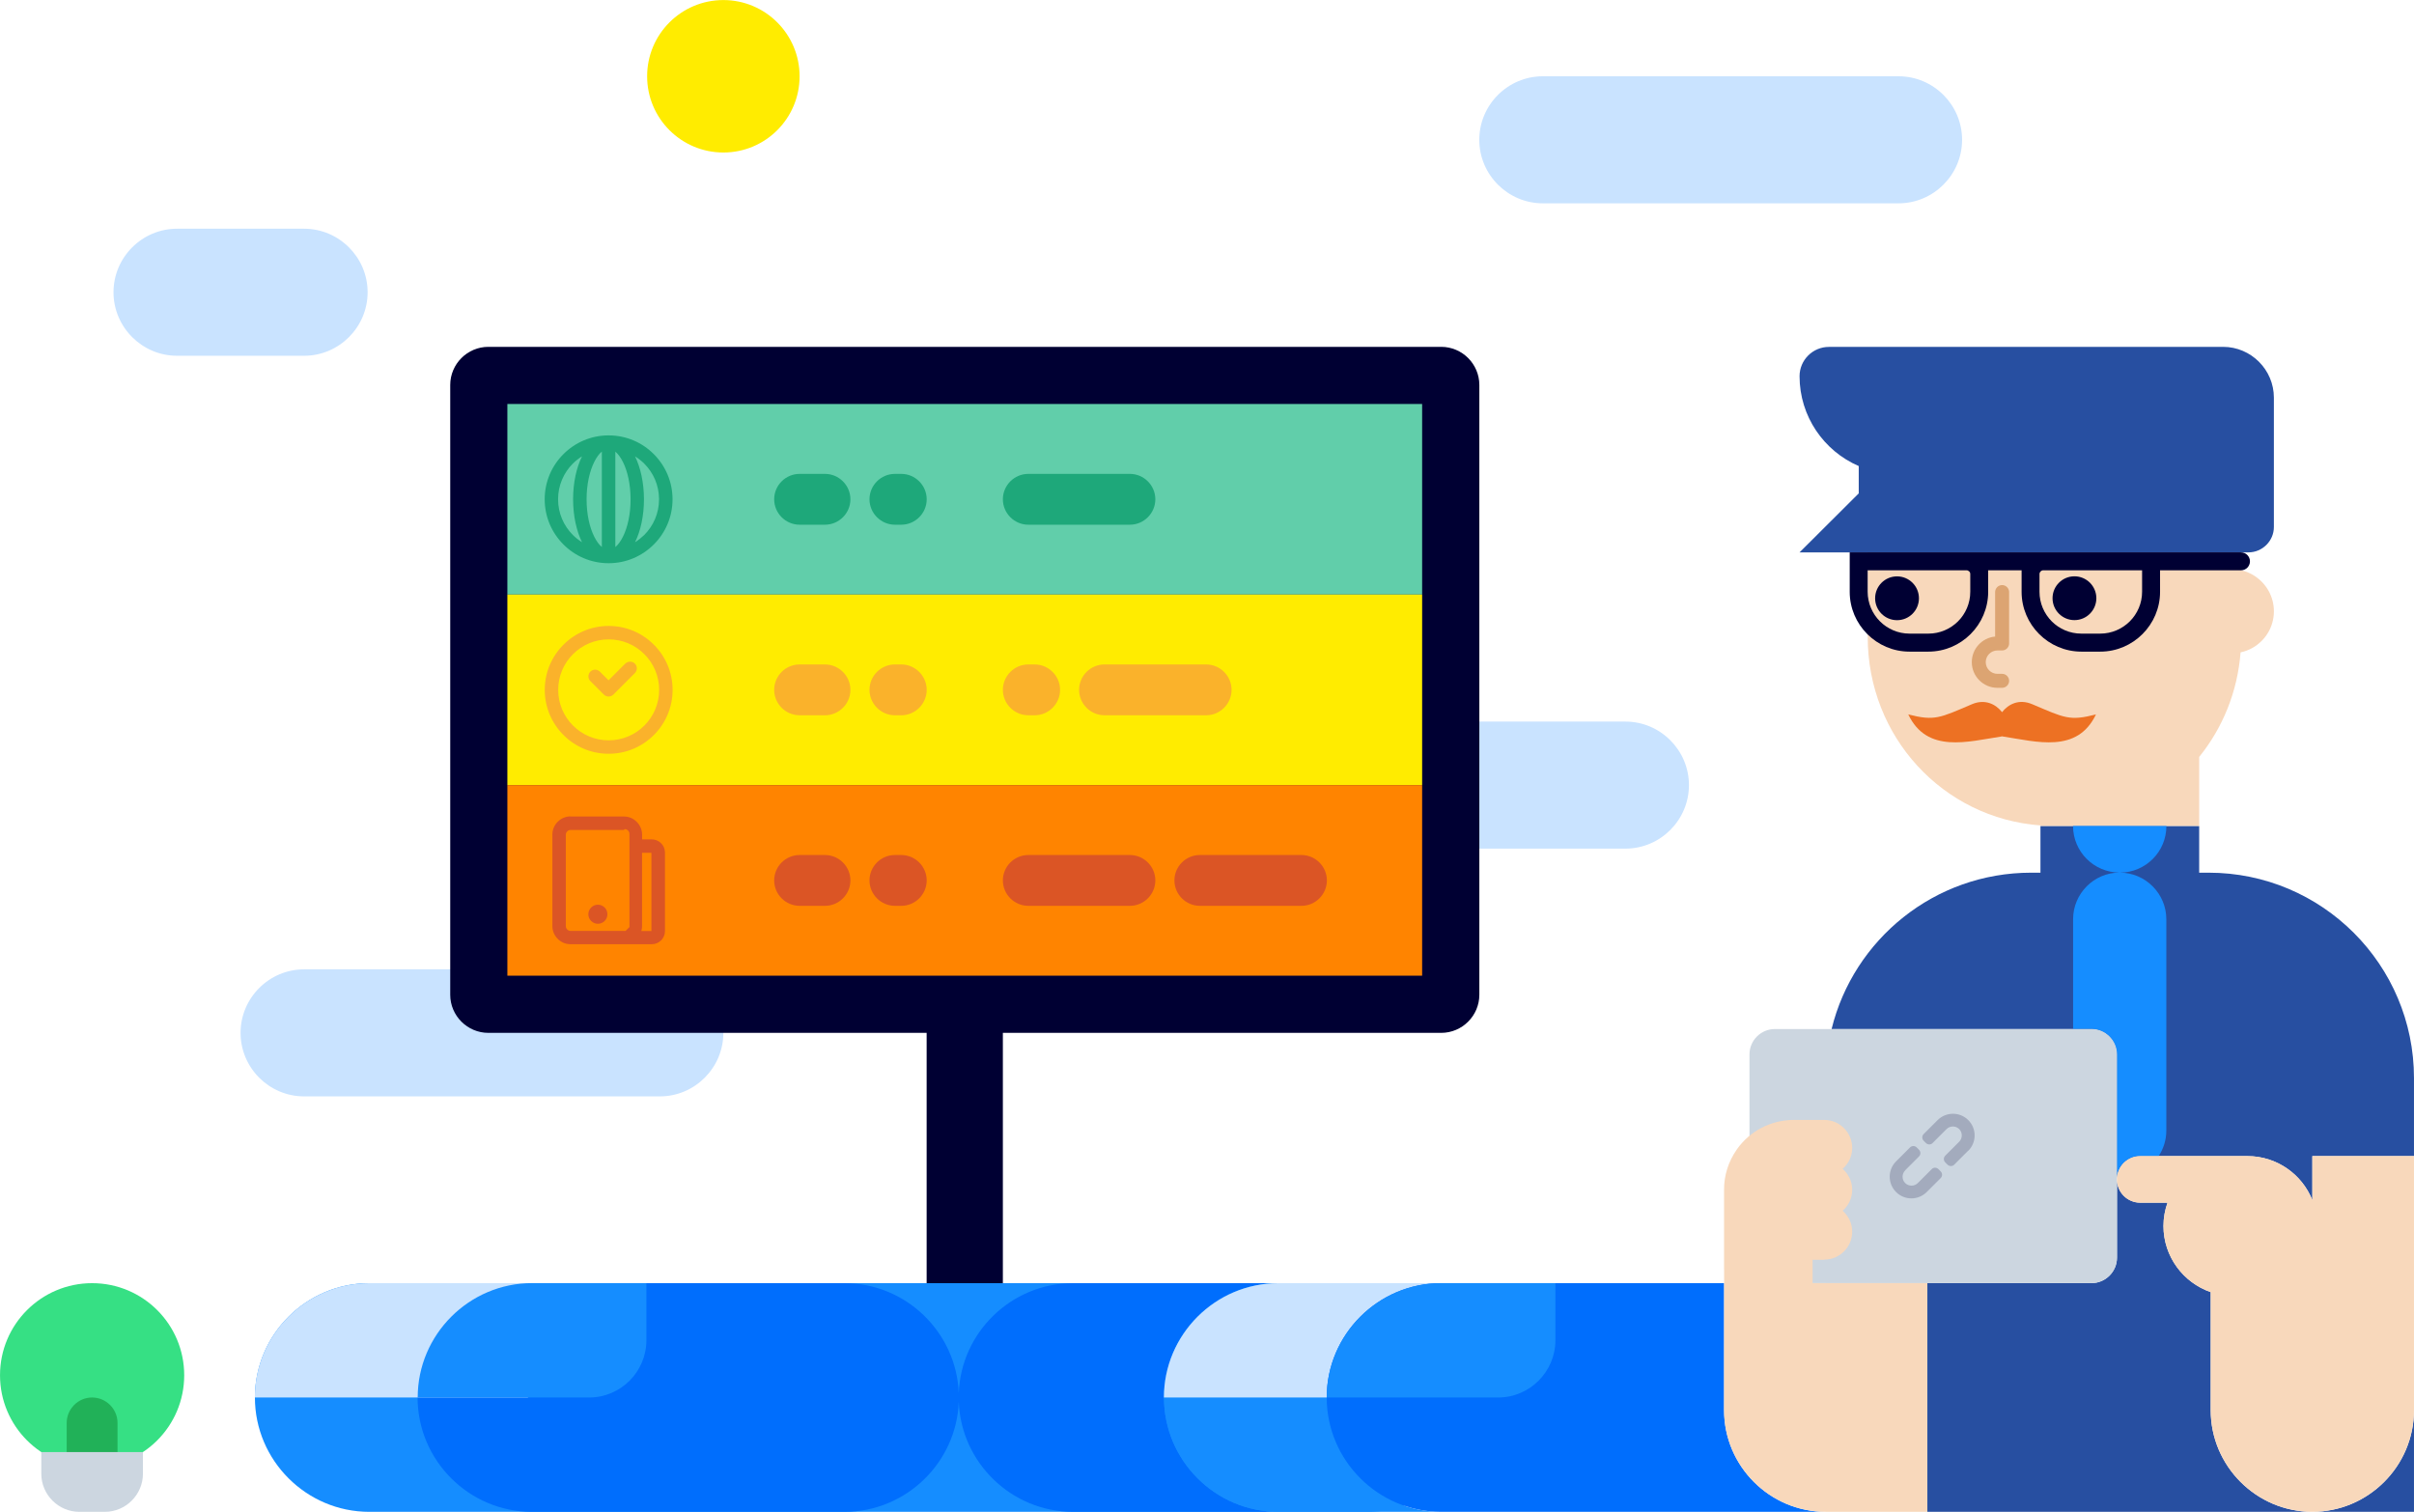
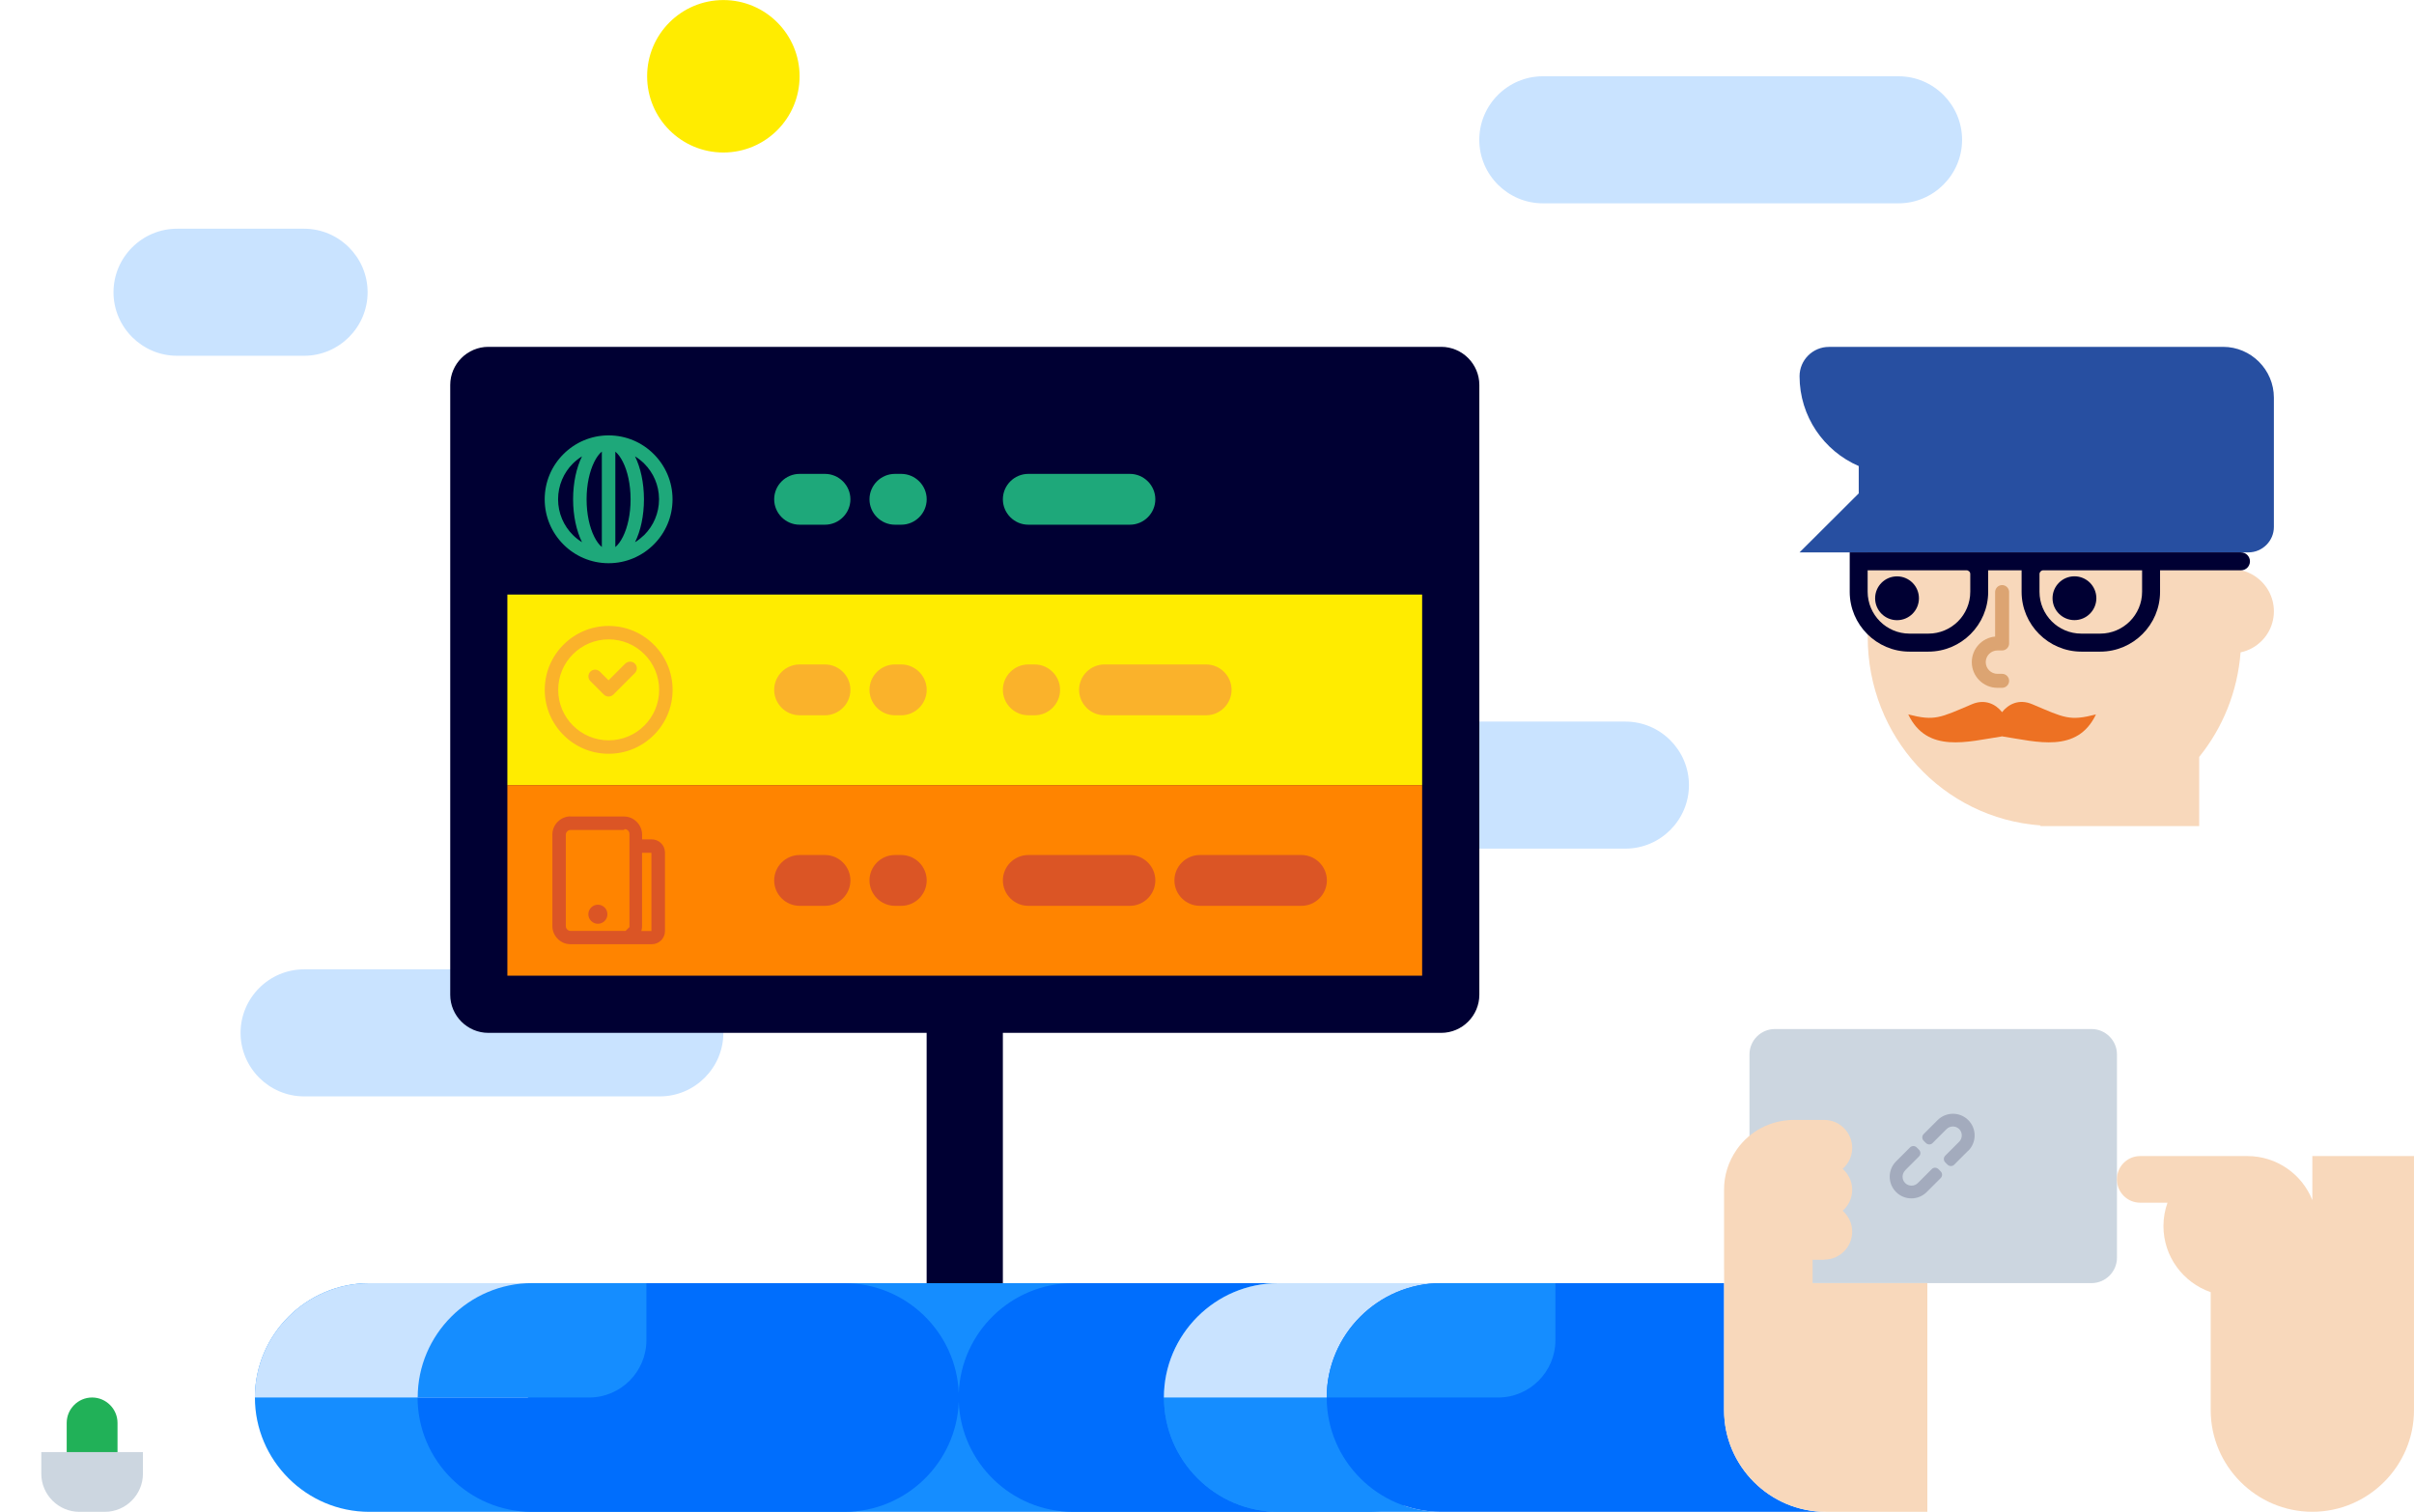
<svg xmlns="http://www.w3.org/2000/svg" version="1.1" id="Layer_1" x="0px" y="0px" width="1211.811px" height="758.996px" viewBox="0 0 1211.811 758.996" enable-background="new 0 0 1211.811 758.996" xml:space="preserve">
  <path fill="#C9E3FF" d="M88.872,114.83h63.779c17.546,0,31.889,14.343,31.889,31.889l0,0c0,17.546-14.343,31.889-31.889,31.889  H88.872c-17.546,0-31.889-14.343-31.889-31.889l0,0C56.983,129.173,71.326,114.83,88.872,114.83z M152.651,486.646h178.581  c17.546,0,31.889,14.343,31.889,31.889l0,0c0,17.546-14.343,31.889-31.889,31.889H152.651c-17.546,0-31.889-14.343-31.889-31.889  l0,0C120.761,500.99,135.105,486.646,152.651,486.646z M624.614,362.264H815.95c17.546,0,31.889,14.343,31.889,31.889l0,0  c0,17.546-14.343,31.889-31.889,31.889H624.614c-17.546,0-31.889-14.343-31.889-31.889l0,0  C592.725,376.607,607.068,362.264,624.614,362.264z M774.48,38.296h178.581c17.546,0,31.889,14.343,31.889,31.889l0,0  c0,17.546-14.343,31.889-31.889,31.889H774.48c-17.546,0-31.889-14.343-31.889-31.889l0,0  C742.591,52.639,756.934,38.296,774.48,38.296z" />
  <path fill="#158DFF" d="M185.362,644.194h81.694h147.91h271.613c31.578,0,57.401,25.823,57.401,57.401l0,0  c0,31.578-25.823,57.401-57.401,57.401H414.966h-147.91h-81.694c-31.578,0-57.401-25.823-57.401-57.401l0,0  C127.961,670.018,153.785,644.194,185.362,644.194z" />
  <path fill="#006EFD" d="M538.669,644.194h103.038c-31.578,0-57.401,25.823-57.401,57.401l0,0c0,31.578,25.823,57.401,57.401,57.401  H538.669c-30.841,0-56.182-24.633-57.373-55.218c-1.162,30.557-26.504,55.218-57.373,55.218H267.027  c-31.578,0-57.401-25.823-57.401-57.401l0,0c0-31.578,25.823-57.401,57.401-57.401h156.896c30.841,0,56.182,24.633,57.373,55.218  c1.134-30.585,26.504-55.218,57.344-55.218H538.669z" />
  <path fill="#C9E3FF" d="M265.043,701.595h-137.11c0-31.578,25.823-57.401,57.401-57.401h79.709V701.595z" />
  <path fill="#158DFF" d="M209.655,701.595h86.116c15.789,0,28.715-12.926,28.715-28.715v-28.715h-57.401  c-31.578,0-57.401,25.823-57.401,57.401L209.655,701.595z" />
  <path fill="#158DFF" d="M641.707,644.194H723.4c-31.578,0-57.401,25.823-57.401,57.401l0,0c0,31.578,25.823,57.401,57.401,57.401  h-81.694c-31.578,0-57.401-25.823-57.401-57.401l0,0C584.306,670.018,610.129,644.194,641.707,644.194z" />
  <path fill="#C9E3FF" d="M721.388,701.595h-137.11c0-31.578,25.823-57.401,57.401-57.401h79.709V701.595z" />
  <path fill="#006EFD" d="M723.4,644.194h142.099c0,14.003-0.028,39.344-0.028,63.779c0,28.063,22.96,51.023,51.023,51.023l0,0l0,0  H723.4c-31.578,0-57.401-25.823-57.401-57.401l0,0C665.999,670.018,691.823,644.194,723.4,644.194z" />
  <path fill="#158DFF" d="M665.999,701.595h86.087c15.789,0,28.715-12.926,28.715-28.715v-28.715H723.4  c-31.578,0-57.401,25.823-57.401,57.401V701.595z" />
  <g>
    <path fill="#000033" d="M245.144,174.13h478.341c10.516,0,19.134,8.617,19.134,19.134v306.138c0,10.516-8.617,19.134-19.134,19.134   H503.434v125.658h-38.267V518.536H245.144c-10.516,0-19.134-8.617-19.134-19.134V193.264   C226.011,182.748,234.628,174.13,245.144,174.13z M254.725,202.845h459.207V489.85H254.725V202.845z" />
-     <path fill="#61CEAA" d="M713.904,202.817c0,31.889,0,63.779,0,95.668H254.697c0-31.889,0-63.779,0-95.668   C407.766,202.817,560.835,202.817,713.904,202.817z" />
    <polygon fill="#FFEC00" points="254.697,298.485 713.904,298.485 713.904,394.153 254.697,394.153  " />
    <path fill="#FF8400" d="M254.697,394.153h459.207c0,31.889,0,63.779,0,95.668c-153.069,0-306.138,0-459.207,0   C254.697,457.932,254.697,426.042,254.697,394.153z" />
    <path fill="#1EA87A" d="M516.19,237.909h51.023c7.001,0,12.756,5.754,12.756,12.756l0,0c0,7.001-5.754,12.756-12.756,12.756H516.19   c-7.001,0-12.756-5.754-12.756-12.756l0,0C503.434,243.635,509.189,237.909,516.19,237.909z M401.388,237.909h12.756   c7.001,0,12.756,5.754,12.756,12.756l0,0c0,7.001-5.754,12.756-12.756,12.756h-12.756c-7.001,0-12.756-5.754-12.756-12.756l0,0   C388.632,243.635,394.387,237.909,401.388,237.909z M449.236,237.909h3.203c7.001,0,12.756,5.754,12.756,12.756l0,0   c0,7.001-5.754,12.756-12.756,12.756h-3.203c-7.001,0-12.756-5.754-12.756-12.756l0,0   C436.481,243.635,442.207,237.909,449.236,237.909z" />
    <path fill="#FAB22B" d="M554.457,333.577h51.023c7.001,0,12.756,5.754,12.756,12.756l0,0c0,7.001-5.754,12.756-12.756,12.756   h-51.023c-7.001,0-12.756-5.754-12.756-12.756l0,0C541.702,339.303,547.427,333.577,554.457,333.577z M401.388,333.577h12.756   c7.001,0,12.756,5.754,12.756,12.756l0,0c0,7.001-5.754,12.756-12.756,12.756h-12.756c-7.001,0-12.756-5.754-12.756-12.756l0,0   C388.632,339.303,394.387,333.577,401.388,333.577z M449.236,333.577h3.203c7.001,0,12.756,5.754,12.756,12.756l0,0   c0,7.001-5.754,12.756-12.756,12.756h-3.203c-7.001,0-12.756-5.754-12.756-12.756l0,0   C436.481,339.303,442.207,333.577,449.236,333.577z M516.19,333.577h3.203c7.001,0,12.756,5.754,12.756,12.756l0,0   c0,7.001-5.754,12.756-12.756,12.756h-3.203c-7.001,0-12.756-5.754-12.756-12.756l0,0   C503.434,339.303,509.189,333.577,516.19,333.577z" />
    <path fill="#DB5525" d="M602.306,429.246h51.023c7.002,0,12.756,5.754,12.756,12.756l0,0c0,7.001-5.754,12.756-12.756,12.756   h-51.023c-7.002,0-12.756-5.754-12.756-12.756l0,0C589.55,434.971,595.304,429.246,602.306,429.246z M401.388,429.246h12.756   c7.001,0,12.756,5.754,12.756,12.756l0,0c0,7.001-5.754,12.756-12.756,12.756h-12.756c-7.001,0-12.756-5.754-12.756-12.756l0,0   C388.632,434.971,394.387,429.246,401.388,429.246z M449.236,429.246h3.203c7.001,0,12.756,5.754,12.756,12.756l0,0   c0,7.001-5.754,12.756-12.756,12.756h-3.203c-7.001,0-12.756-5.754-12.756-12.756l0,0   C436.481,434.971,442.207,429.246,449.236,429.246z M516.19,429.246h51.023c7.001,0,12.756,5.754,12.756,12.756l0,0   c0,7.001-5.754,12.756-12.756,12.756H516.19c-7.001,0-12.756-5.754-12.756-12.756l0,0   C503.434,434.971,509.189,429.246,516.19,429.246z" />
    <g>
      <path fill="#1EA87A" d="M330.863,250.665h-7.54H330.863z M316.548,250.665h-7.653H316.548z M302.148,250.665h-7.653H302.148z     M287.748,250.665h-7.54H287.748z M337.609,250.665c0,8.872-3.6,16.894-9.411,22.677c-5.811,5.811-13.805,9.411-22.677,9.411    s-16.894-3.6-22.677-9.411c-5.811-5.811-9.411-13.805-9.411-22.677c0-8.872,3.6-16.894,9.411-22.677    c5.811-5.811,13.805-9.411,22.677-9.411s16.894,3.6,22.677,9.411C334.009,233.799,337.609,241.793,337.609,250.665z     M308.895,226.712v23.839v0.142v23.952c1.389-1.134,2.665-2.891,3.798-5.159c2.381-4.734,3.855-11.367,3.855-18.793v-0.142    c-0.028-7.37-1.474-13.946-3.855-18.652c-1.134-2.268-2.438-4.025-3.798-5.159V226.712z M302.12,274.617v-23.952v-0.085v-23.867    c-1.389,1.134-2.665,2.891-3.798,5.159c-2.353,4.734-3.855,11.338-3.855,18.737v0.057c0,7.427,1.474,14.06,3.855,18.793    C299.455,271.726,300.731,273.484,302.12,274.617z M323.266,250.665c0,8.305-1.701,15.931-4.479,21.543    c1.672-1.049,3.203-2.268,4.62-3.628c4.592-4.592,7.427-10.913,7.427-17.915v-0.198c-0.057-6.916-2.863-13.153-7.427-17.716    c-1.389-1.389-2.948-2.608-4.62-3.628c2.75,5.584,4.45,13.124,4.479,21.401v0.17v-0.057V250.665z M292.17,272.208    c-2.778-5.641-4.479-13.238-4.479-21.543v-0.057c0-8.305,1.701-15.902,4.479-21.515c-1.672,1.049-3.203,2.268-4.592,3.628    c-4.564,4.564-7.427,10.913-7.427,17.915v0.028c0,7.001,2.835,13.323,7.427,17.915    C288.967,269.969,290.526,271.188,292.17,272.208v0.028V272.208z" />
    </g>
    <path fill="#FAB22B" d="M280.208,346.333c0,7.001,2.835,13.323,7.427,17.915s10.913,7.427,17.915,7.427s13.323-2.835,17.915-7.427   c4.592-4.592,7.427-10.913,7.427-17.915c0-7.002-2.835-13.323-7.427-17.915c-4.592-4.592-10.913-7.427-17.915-7.427   s-13.323,2.835-17.915,7.427S280.208,339.332,280.208,346.333z M313.94,333.152c1.304-1.304,3.458-1.304,4.762,0   s1.304,3.458,0,4.762l-10.8,10.8c-1.304,1.304-3.458,1.304-4.762,0l-6.775-6.775c-1.304-1.304-1.304-3.458,0-4.762   c1.304-1.304,3.458-1.304,4.762,0l4.365,4.365l8.39-8.39l0.028-0.028L313.94,333.152z M282.873,369.01   c-5.811-5.811-9.411-13.805-9.411-22.677c0-8.872,3.6-16.894,9.411-22.677c5.811-5.811,13.805-9.411,22.677-9.411   s16.894,3.6,22.677,9.411c5.811,5.811,9.411,13.805,9.411,22.677c0,8.872-3.6,16.894-9.411,22.677   c-5.811,5.811-13.805,9.411-22.677,9.411S288.656,374.821,282.873,369.01z" />
    <path fill="#DB5525" d="M327.036,428.14h-4.734v36.793c0,0.283-0.028,0.539-0.057,0.794v0.028v0.028   c-0.028,0.198-0.057,0.368-0.057,0.567l0,0c-0.028,0.057-0.028,0.142-0.057,0.198l0,0l-0.028,0.057v0.057l0,0l-0.028,0.113l0,0   l-0.028,0.113l0,0l-0.028,0.113l0,0v0.028v0.057v0.057v0.028v0.028v0.057l-0.057,0.142h5.046v-39.174l-0.057,0.028L327.036,428.14z    M300.136,454.19c-2.636,0-4.79,2.154-4.79,4.79c0,2.636,2.154,4.79,4.79,4.79s4.79-2.154,4.79-4.79   C304.926,456.344,302.772,454.19,300.136,454.19z M313.203,416.66h-26.787c-0.624,0-1.247,0.283-1.672,0.709   c-0.425,0.425-0.709,1.02-0.709,1.672v45.921c0,0.624,0.283,1.247,0.709,1.672c0.425,0.425,1.02,0.709,1.672,0.709h26.787h0.028   h0.028h0.028h0.028h0.028h0.028h0.028h0.028l0,0h0.028l0,0h0.028h0.028h0.028l0,0h0.028l0,0h0.028h0.028l0,0h0.028h0.028l0,0h0.028   l0,0h0.028h0.028h0.028l0,0h0.028l0,0h0.028l0,0h0.028h0.028l0,0h0.028l0,0h0.028h0.028h0.028h0.028l0,0l0.028-0.028l0.028-0.028   l0,0l0.028-0.028l0.028-0.028l0.028-0.028l0.028-0.028l0,0l0.028-0.028l0,0l0.028-0.028l0.028-0.028l0,0l0.028-0.028l0.028-0.028   l0,0l0.028-0.028l0,0l0.028-0.028l0,0l0.028-0.028l0,0l0.028-0.028l0.028-0.028l0,0l0.028-0.028l0.028-0.028l0,0l0.028-0.028   l0.028-0.028l0,0l0.028-0.028l0,0l0.028-0.028l0,0l0.028-0.028l0.028-0.028l0.028-0.028l0,0l0.028-0.028l0,0l0.028-0.028l0,0   l0.028-0.028l0,0l0.028-0.028l0,0l0.028-0.028l0,0l0.028-0.028l0,0l0.028-0.028l0,0l0.028-0.028l0,0l0.028-0.028l0,0l0.028-0.028   l0,0l0.028-0.028l0,0l0.028-0.028l0,0l0.028-0.028l0,0l0.028-0.028l0,0l0.028-0.028l0,0l0.028-0.028l0,0l0.028-0.028l0,0   l0.028-0.028l0,0l0.028-0.028l0,0l0.028-0.028l0,0l0.028-0.028l0,0l0.028-0.028l0,0l0.028-0.028l0,0l0.028-0.028l0,0l0.028-0.028   l0,0l0.028-0.028l0,0l0.028-0.028l0,0l0.028-0.028l0,0l0.028-0.028l0,0l0.028-0.028l0,0l0.028-0.028l0,0l0.028-0.028l0,0   l0.028-0.028l0,0l0.028-0.028l0,0l0.028-0.028l0,0l0.028-0.028l0,0l0.028-0.028l0,0l0.028-0.028l0,0l0.028-0.028l0,0l0.028-0.028   l0,0l0.028-0.028l0,0l0.028-0.028l0,0l0.028-0.028l0,0v-0.028l0,0v-0.028l0,0v-0.028l0,0v-0.028l0,0v-0.028l0,0v-0.028l0,0v-0.028   l0,0v-0.028l0,0v-0.028l0,0v-0.028l0,0v-0.028l0,0v-0.028l0,0v-0.028l0,0v-0.028l0,0v-0.028l0,0v-0.028l0,0v-0.028l0,0v-0.028l0,0   v-0.028l0,0v-0.028l0,0v-0.028l0,0v-0.028l0,0v-0.028l0,0v-0.028l0,0v-0.028l0,0v-0.028l0,0v-0.028l0,0v-0.028l0,0v-0.028l0,0   v-0.028v-45.921c0-0.624-0.283-1.247-0.709-1.672c-0.425-0.425-1.02-0.709-1.672-0.709l0.312-0.312L313.203,416.66z    M286.416,409.914h26.787c2.523,0,4.79,1.02,6.435,2.693c1.672,1.672,2.693,3.94,2.693,6.435v2.353h4.847   c1.814,0,3.458,0.737,4.677,1.928l0.028,0.028c1.191,1.191,1.928,2.835,1.928,4.677v39.401c0,1.842-0.737,3.487-1.928,4.677h-0.028   c-1.191,1.191-2.835,1.928-4.677,1.928h-13.975h-26.787c-2.523,0-4.79-1.02-6.435-2.693c-1.672-1.672-2.693-3.94-2.693-6.435   v-45.921c0-2.523,1.02-4.79,2.693-6.435c1.672-1.672,3.94-2.693,6.435-2.693v0.028V409.914z" />
  </g>
  <path fill="#FFEC00" d="M363.121,0.028c21.118,0,38.267,17.121,38.267,38.267s-17.121,38.267-38.267,38.267  c-21.118,0-38.267-17.121-38.267-38.267S342.003,0.028,363.121,0.028z" />
  <g>
-     <path fill="#36E084" d="M46.239,644.194c25.54,0,46.233,20.693,46.233,46.233s-20.693,46.233-46.233,46.233   S0.007,715.938,0.007,690.427C0.007,664.887,20.7,644.194,46.239,644.194z" />
    <path fill="#21B158" d="M46.239,701.595L46.239,701.595c7.001,0,12.756,5.754,12.756,12.756v14.683H33.484v-14.683   C33.484,707.35,39.21,701.595,46.239,701.595z" />
    <path fill="#CCD6E0" d="M20.728,729.006h51.023v10.857c0,10.516-8.617,19.134-19.134,19.134H39.862   c-10.516,0-19.134-8.617-19.134-19.134V729.006z" />
  </g>
  <path fill="#F8D8BB" d="M1132.095,289.301h-0.028c-2.098-1.389-4.479-2.438-7.001-3.033v-15.817  c0.028-52.384-41.329-94.875-93.712-94.875c-52.384,0-93.769,42.463-93.769,94.846v49.351c-0.028,50.059,37.7,90.991,86.711,94.619  v0.34h79.681v-34.724c11.735-14.513,19.247-32.655,20.778-52.497c2.126-0.454,4.167-1.219,6.009-2.268  c6.406-3.628,10.715-10.488,10.715-18.34c0-7.313-3.713-13.748-9.383-17.546V289.301z" />
-   <path fill="#274FA1" d="M916.494,644.194v-0.028h133.454c7.002,0,12.756-5.754,12.756-12.756v-39.288  c0.028,6.435,5.244,11.65,11.679,11.65h13.719c-1.304,3.657-2.041,7.597-2.041,11.707c0,15.364,9.921,28.431,23.697,33.193v59.3  c0,28.063,22.96,51.023,51.023,51.023l0,0l0,0l0,0c28.063,0,51.023-22.96,51.023-51.023V580.416h-51.023v22.11  c-5.159-12.954-17.801-22.11-32.626-22.11c-1.191,0-53.801,0-53.801,0c-6.435,0-11.679,5.216-11.679,11.65v-62.673  c0-7.001-5.754-12.756-12.756-12.756H919.442c11.027-45.07,51.703-78.519,100.175-78.519h4.677v-19.587v-3.77h79.681v3.77v19.587  h4.705c56.947,0,103.123,46.176,103.123,103.123v2.551v215.204H967.517V644.223h-51.023h-0.028L916.494,644.194z" />
-   <path fill="#158DFF" d="M1064.121,414.704h23.386c0,12.926-10.431,23.357-23.357,23.386c12.841,0.028,23.329,10.545,23.329,23.386  v106.128c0,4.705-1.417,9.099-3.827,12.756h-9.326c-6.094,0-11.083,4.649-11.65,10.573h-0.057v-61.596  c0-7.001-5.754-12.756-12.756-12.756h-9.184v-55.133c0-12.841,10.488-23.357,23.329-23.386  c-12.897-0.028-23.357-10.488-23.357-23.386h23.385L1064.121,414.704z" />
  <path fill="#ED7123" d="M989.939,353.533c-16.214,6.888-18.68,8.532-32.003,5.131l0,0c9.411,19.757,29.905,13.634,46.573,11.112  c0.198-0.028,0.369-0.057,0.539-0.113c0.17,0.057,0.34,0.085,0.539,0.113c16.696,2.523,37.162,8.646,46.573-11.112l0,0  c-13.294,3.43-15.789,1.757-32.003-5.131l0,0h-0.028c-6.576-2.806-11.962-0.028-15.108,3.997c-3.146-3.997-8.532-6.775-15.109-3.997  h-0.028l0,0H989.939z" />
  <path fill="#274FA1" d="M918.082,174.13h197.884c14.031,0,25.511,11.48,25.511,25.512v1.077v63.835  c0,7.001-5.754,12.756-12.756,12.756c-75.117,0-150.234,0-225.352,0l29.707-29.622v-13.72c-17.49-7.512-29.707-24.945-29.707-45.099  l0,0c0-8.107,6.633-14.712,14.712-14.712V174.13z" />
  <path fill="#CCD6E0" d="M890.983,516.608h158.965c7.002,0,12.756,5.754,12.756,12.756V631.41c0,7.002-5.754,12.756-12.756,12.756  H890.983c-7.002,0-12.756-5.754-12.756-12.756V529.364C878.227,522.334,883.953,516.608,890.983,516.608z" />
  <path fill="#F8D8BB" d="M915.757,632.459h-5.839v10.318v1.361v0.028c2.466,0,5.046,0,6.576,0h51.023v114.802h-51.023l0,0l0,0  c-28.063,0-51.023-22.96-51.023-51.023c0-29.168,0.028-59.612,0.028-70.525c0-0.085-0.028-0.17-0.028-0.283v-39.77  c-0.057-7.002,2.041-14.06,6.378-20.268c6.605-9.439,17.149-14.598,27.864-14.853h16.044c7.767,0,14.031,6.293,14.031,14.031  c0,4.195-1.843,7.965-4.791,10.516c2.92,2.58,4.791,6.321,4.791,10.516s-1.843,7.965-4.791,10.516  c2.92,2.58,4.791,6.321,4.791,10.516c0,7.767-6.293,14.031-14.031,14.031h-0.028l0,0L915.757,632.459z" />
  <path fill="#A3ABBD" d="M988.011,577.694l-6.973,6.973c0,0,0,0,0,0.028c-0.935,0.935-2.438,0.935-3.402,0l0,0l-1.134-1.134  c-0.935-0.935-0.935-2.438,0-3.373l0,0l7.002-7.002c1.729-1.757,1.729-4.62,0-6.35s-4.62-1.729-6.35,0l-6.973,6.973c0,0,0,0,0,0.028  c-0.935,0.935-2.438,0.935-3.373,0c-0.198-0.198-0.935-0.935-1.134-1.134c-0.935-0.935-0.935-2.438,0-3.373l0,0l7.001-7.001  c4.252-4.224,11.14-4.252,15.392,0c4.252,4.252,4.252,11.14,0,15.392L988.011,577.694z M956.377,587.587  c-1.729,1.757-1.729,4.62,0,6.35c1.757,1.729,4.62,1.729,6.35,0l6.973-6.973c0,0,0,0,0-0.028c0.935-0.935,2.438-0.935,3.373,0  c0.198,0.198,0.935,0.935,1.134,1.134c0.935,0.935,0.935,2.438,0,3.373l0,0l-7.002,7.001c-4.252,4.252-11.168,4.252-15.392,0  c-4.252-4.252-4.252-11.14,0-15.392l6.973-6.973c0.935-0.935,2.438-0.964,3.373-0.028c0,0,0,0,0.028,0.028l1.134,1.134  c0.935,0.935,0.935,2.438,0,3.373l-7.002,7.002H956.377L956.377,587.587z" />
  <path fill="#F8D8BB" d="M1109.758,648.645v59.3c0,28.063,22.96,51.023,51.023,51.023l0,0l0,0l0,0  c28.063,0,51.023-22.96,51.023-51.023V580.387h-51.023v22.11c-5.159-12.954-17.801-22.11-32.626-22.11c-1.191,0-53.801,0-53.801,0  c-6.463,0-11.679,5.216-11.679,11.707c0,6.463,5.216,11.707,11.679,11.707h13.72c-1.304,3.657-2.041,7.597-2.041,11.707  c0,15.364,9.921,28.431,23.697,33.193L1109.758,648.645z" />
  <path fill="#DCA472" d="M1005.047,345.313c1.928,0,3.515-1.587,3.515-3.515c0-1.928-1.587-3.515-3.515-3.515h-2.353  c-3.231,0-5.868-2.636-5.868-5.868s2.636-5.868,5.868-5.868h2.353c1.928,0,3.515-1.587,3.515-3.515v-25.795  c0-1.928-1.587-3.515-3.515-3.515c-1.927,0-3.515,1.587-3.515,3.515v22.337c-6.548,0.595-11.707,6.123-11.707,12.841  c0,7.115,5.783,12.897,12.898,12.897h2.353H1005.047z" />
  <path fill="#000033" d="M1041.359,289.329c-6.094,0-10.998,4.932-10.998,10.998c0,6.094,4.932,10.998,10.998,10.998  s10.998-4.932,10.998-10.998S1047.425,289.329,1041.359,289.329z M963.294,300.356c0-6.094-4.932-10.998-10.998-10.998  c-6.094,0-10.998,4.932-10.998,10.998c0,6.094,4.932,10.998,10.998,10.998C958.39,311.354,963.294,306.422,963.294,300.356z" />
  <g>
    <path fill="none" d="M1024.38,286.863c-0.34,0.34-0.567,0.822-0.567,1.304v8.929c0,5.783,2.353,11.027,6.151,14.853   c3.798,3.798,9.071,6.151,14.853,6.151h9.468c5.783,0,11.027-2.353,14.854-6.151c3.798-3.798,6.179-9.071,6.179-14.853v-10.772   h-49.889C1025.031,286.381,1024.663,286.579,1024.38,286.863z" />
    <path fill="none" d="M987.161,286.296h-49.606v10.8c0,5.783,2.353,11.027,6.179,14.853c3.798,3.798,9.071,6.151,14.853,6.151h9.468   c5.783,0,11.027-2.353,14.853-6.151c3.798-3.798,6.151-9.071,6.151-14.853v-8.929c0-0.51-0.198-0.992-0.567-1.304   C988.153,286.523,987.671,286.296,987.161,286.296z" />
    <path fill="#000033" d="M1124.952,277.31h-0.028c-65.451,0-130.931,0-196.382,0v19.814c0,8.249,3.373,15.76,8.816,21.203   c5.442,5.442,12.954,8.816,21.203,8.816h9.468c8.249,0,15.76-3.373,21.203-8.816c5.442-5.443,8.816-12.954,8.816-21.203v-10.8   h16.781v10.8c0,8.249,3.373,15.76,8.816,21.203c5.442,5.442,12.954,8.816,21.203,8.816h9.468c8.249,0,15.76-3.373,21.203-8.816   c5.443-5.443,8.816-12.954,8.816-21.203v-10.8h40.62c2.494,0,4.507-2.013,4.507-4.507   C1129.459,279.323,1127.446,277.31,1124.952,277.31z M989.06,297.096c0,5.783-2.353,11.055-6.151,14.853   c-3.827,3.798-9.071,6.151-14.853,6.151h-9.468c-5.783,0-11.055-2.353-14.853-6.151c-3.827-3.827-6.179-9.071-6.179-14.853v-10.8   h49.606c0.51,0,0.992,0.227,1.332,0.567c0.369,0.312,0.567,0.794,0.567,1.304V297.096z M1075.318,297.096   c0,5.783-2.381,11.055-6.179,14.853c-3.827,3.798-9.071,6.151-14.854,6.151h-9.468c-5.783,0-11.055-2.353-14.853-6.151   c-3.798-3.827-6.151-9.071-6.151-14.853v-8.929c0-0.482,0.227-0.964,0.567-1.304c0.283-0.283,0.652-0.482,1.049-0.539h49.889   V297.096z" />
  </g>
</svg>